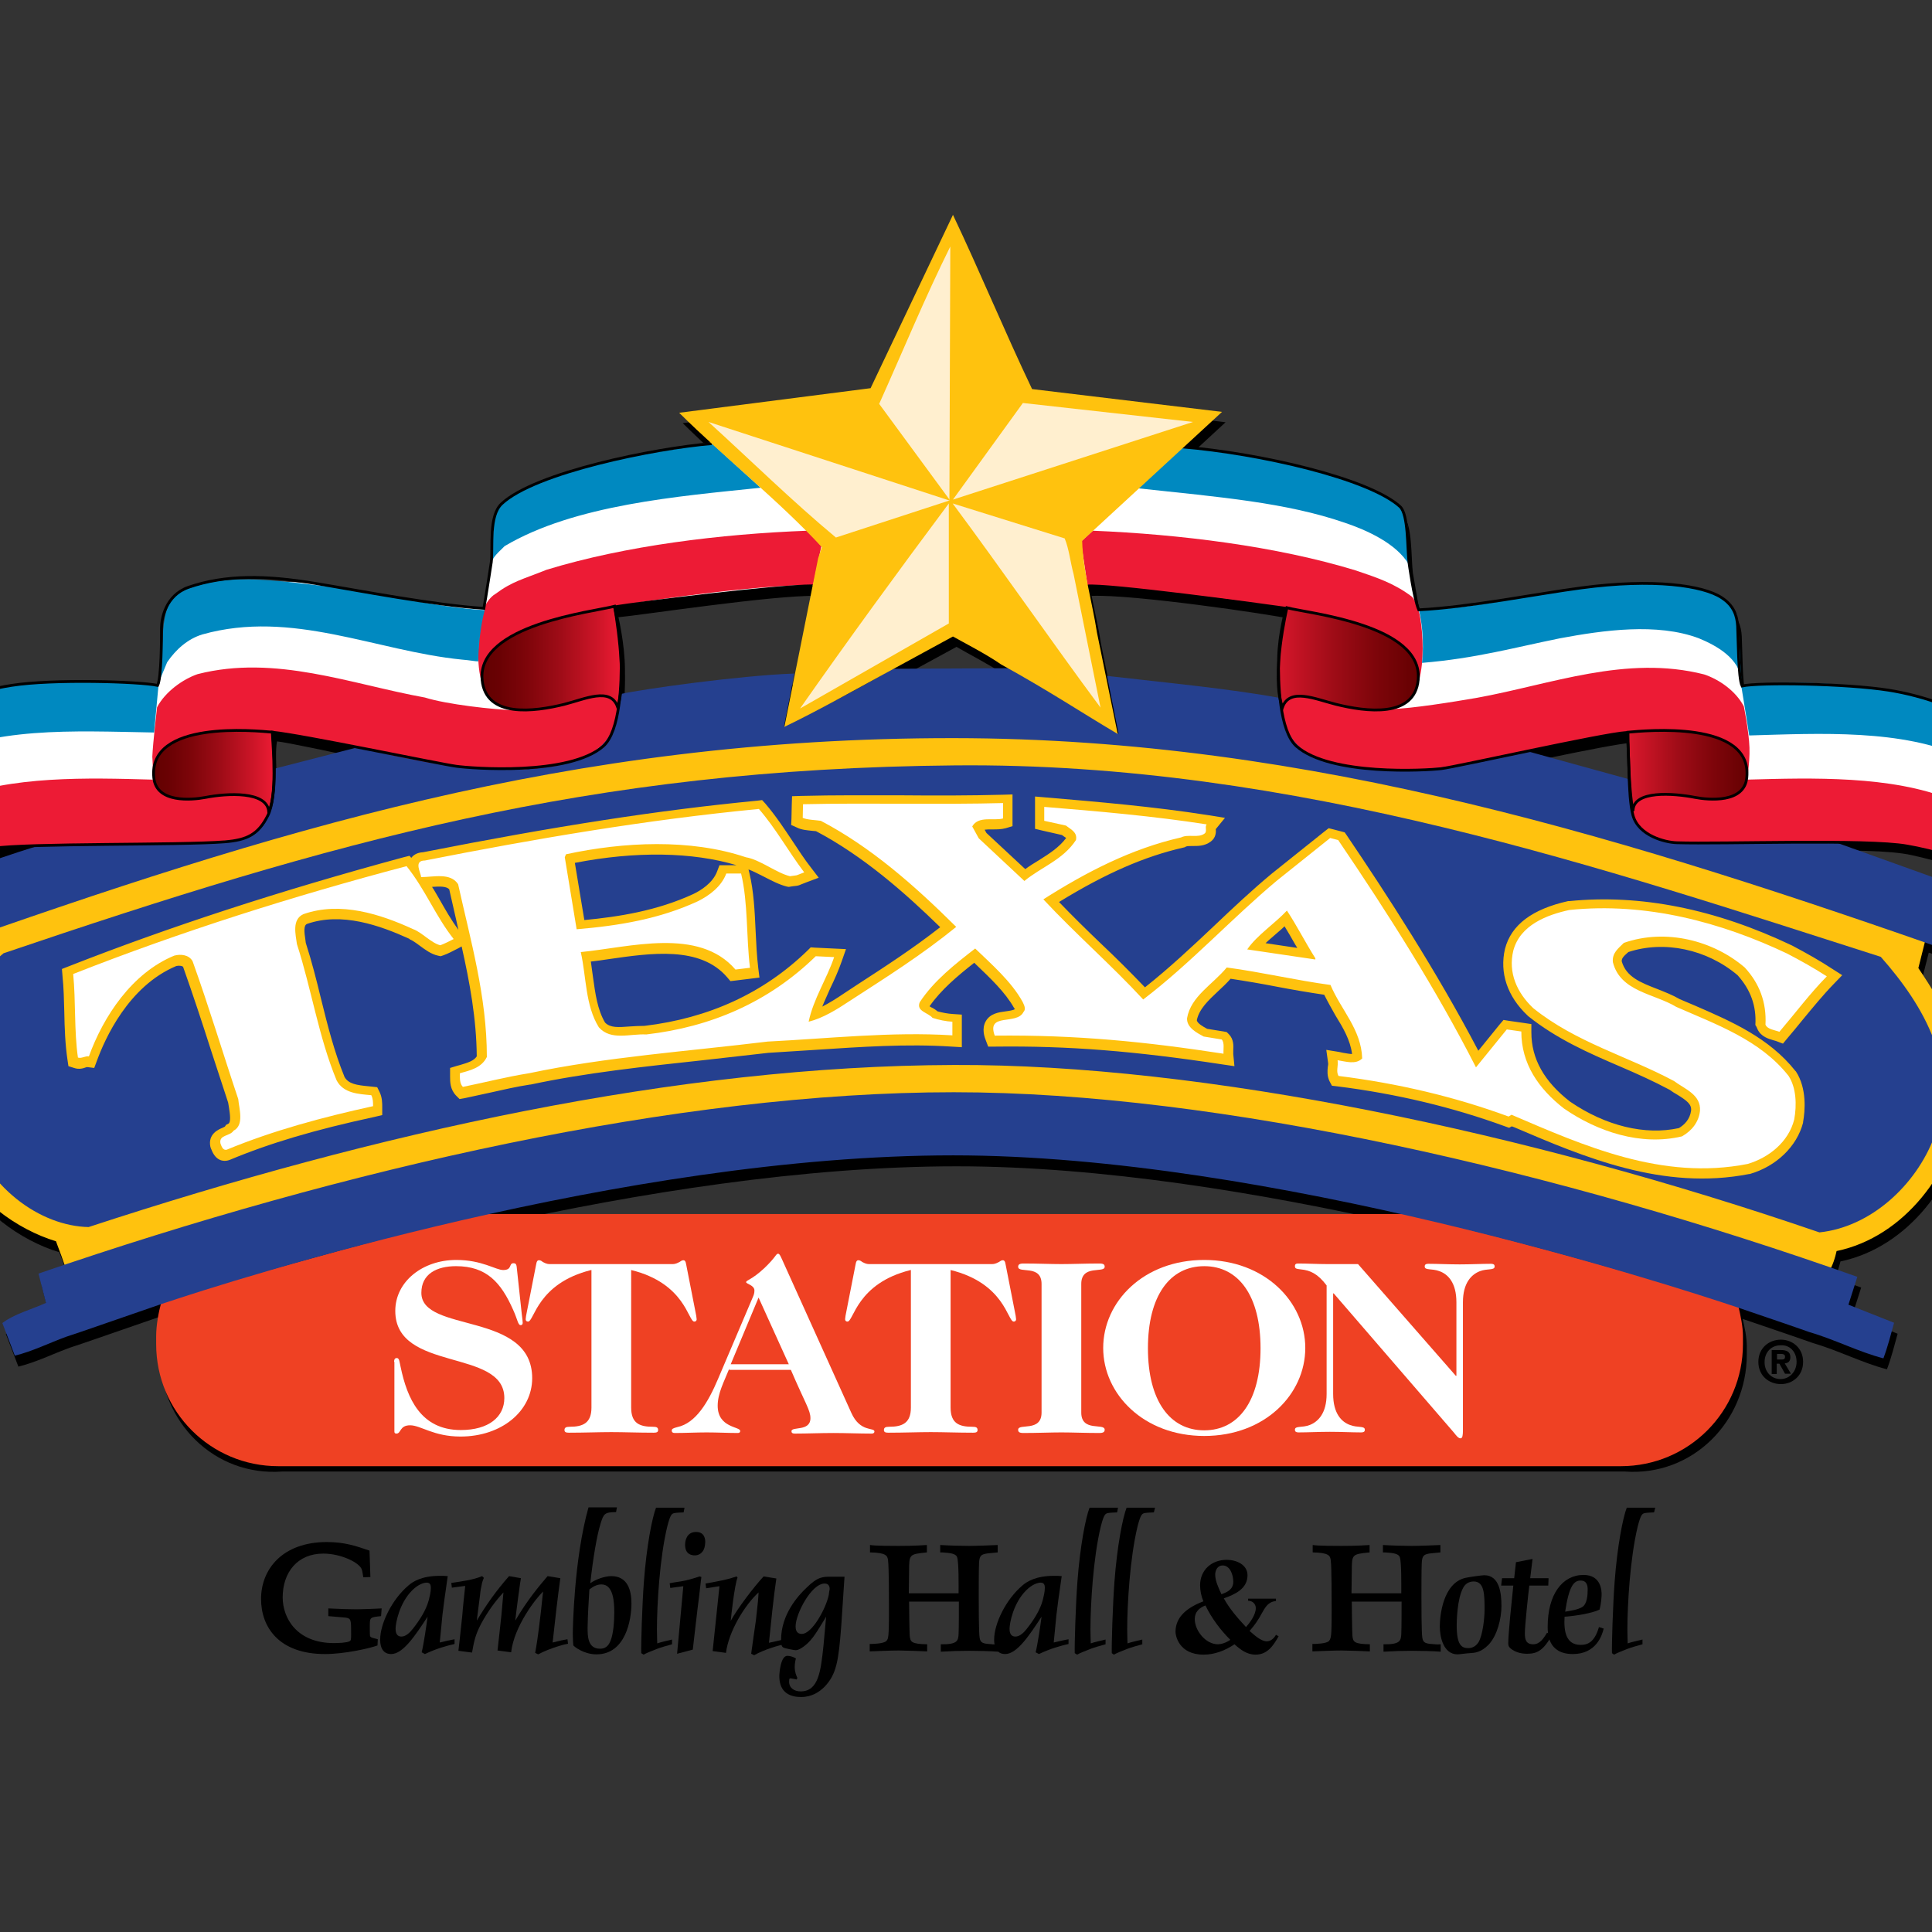
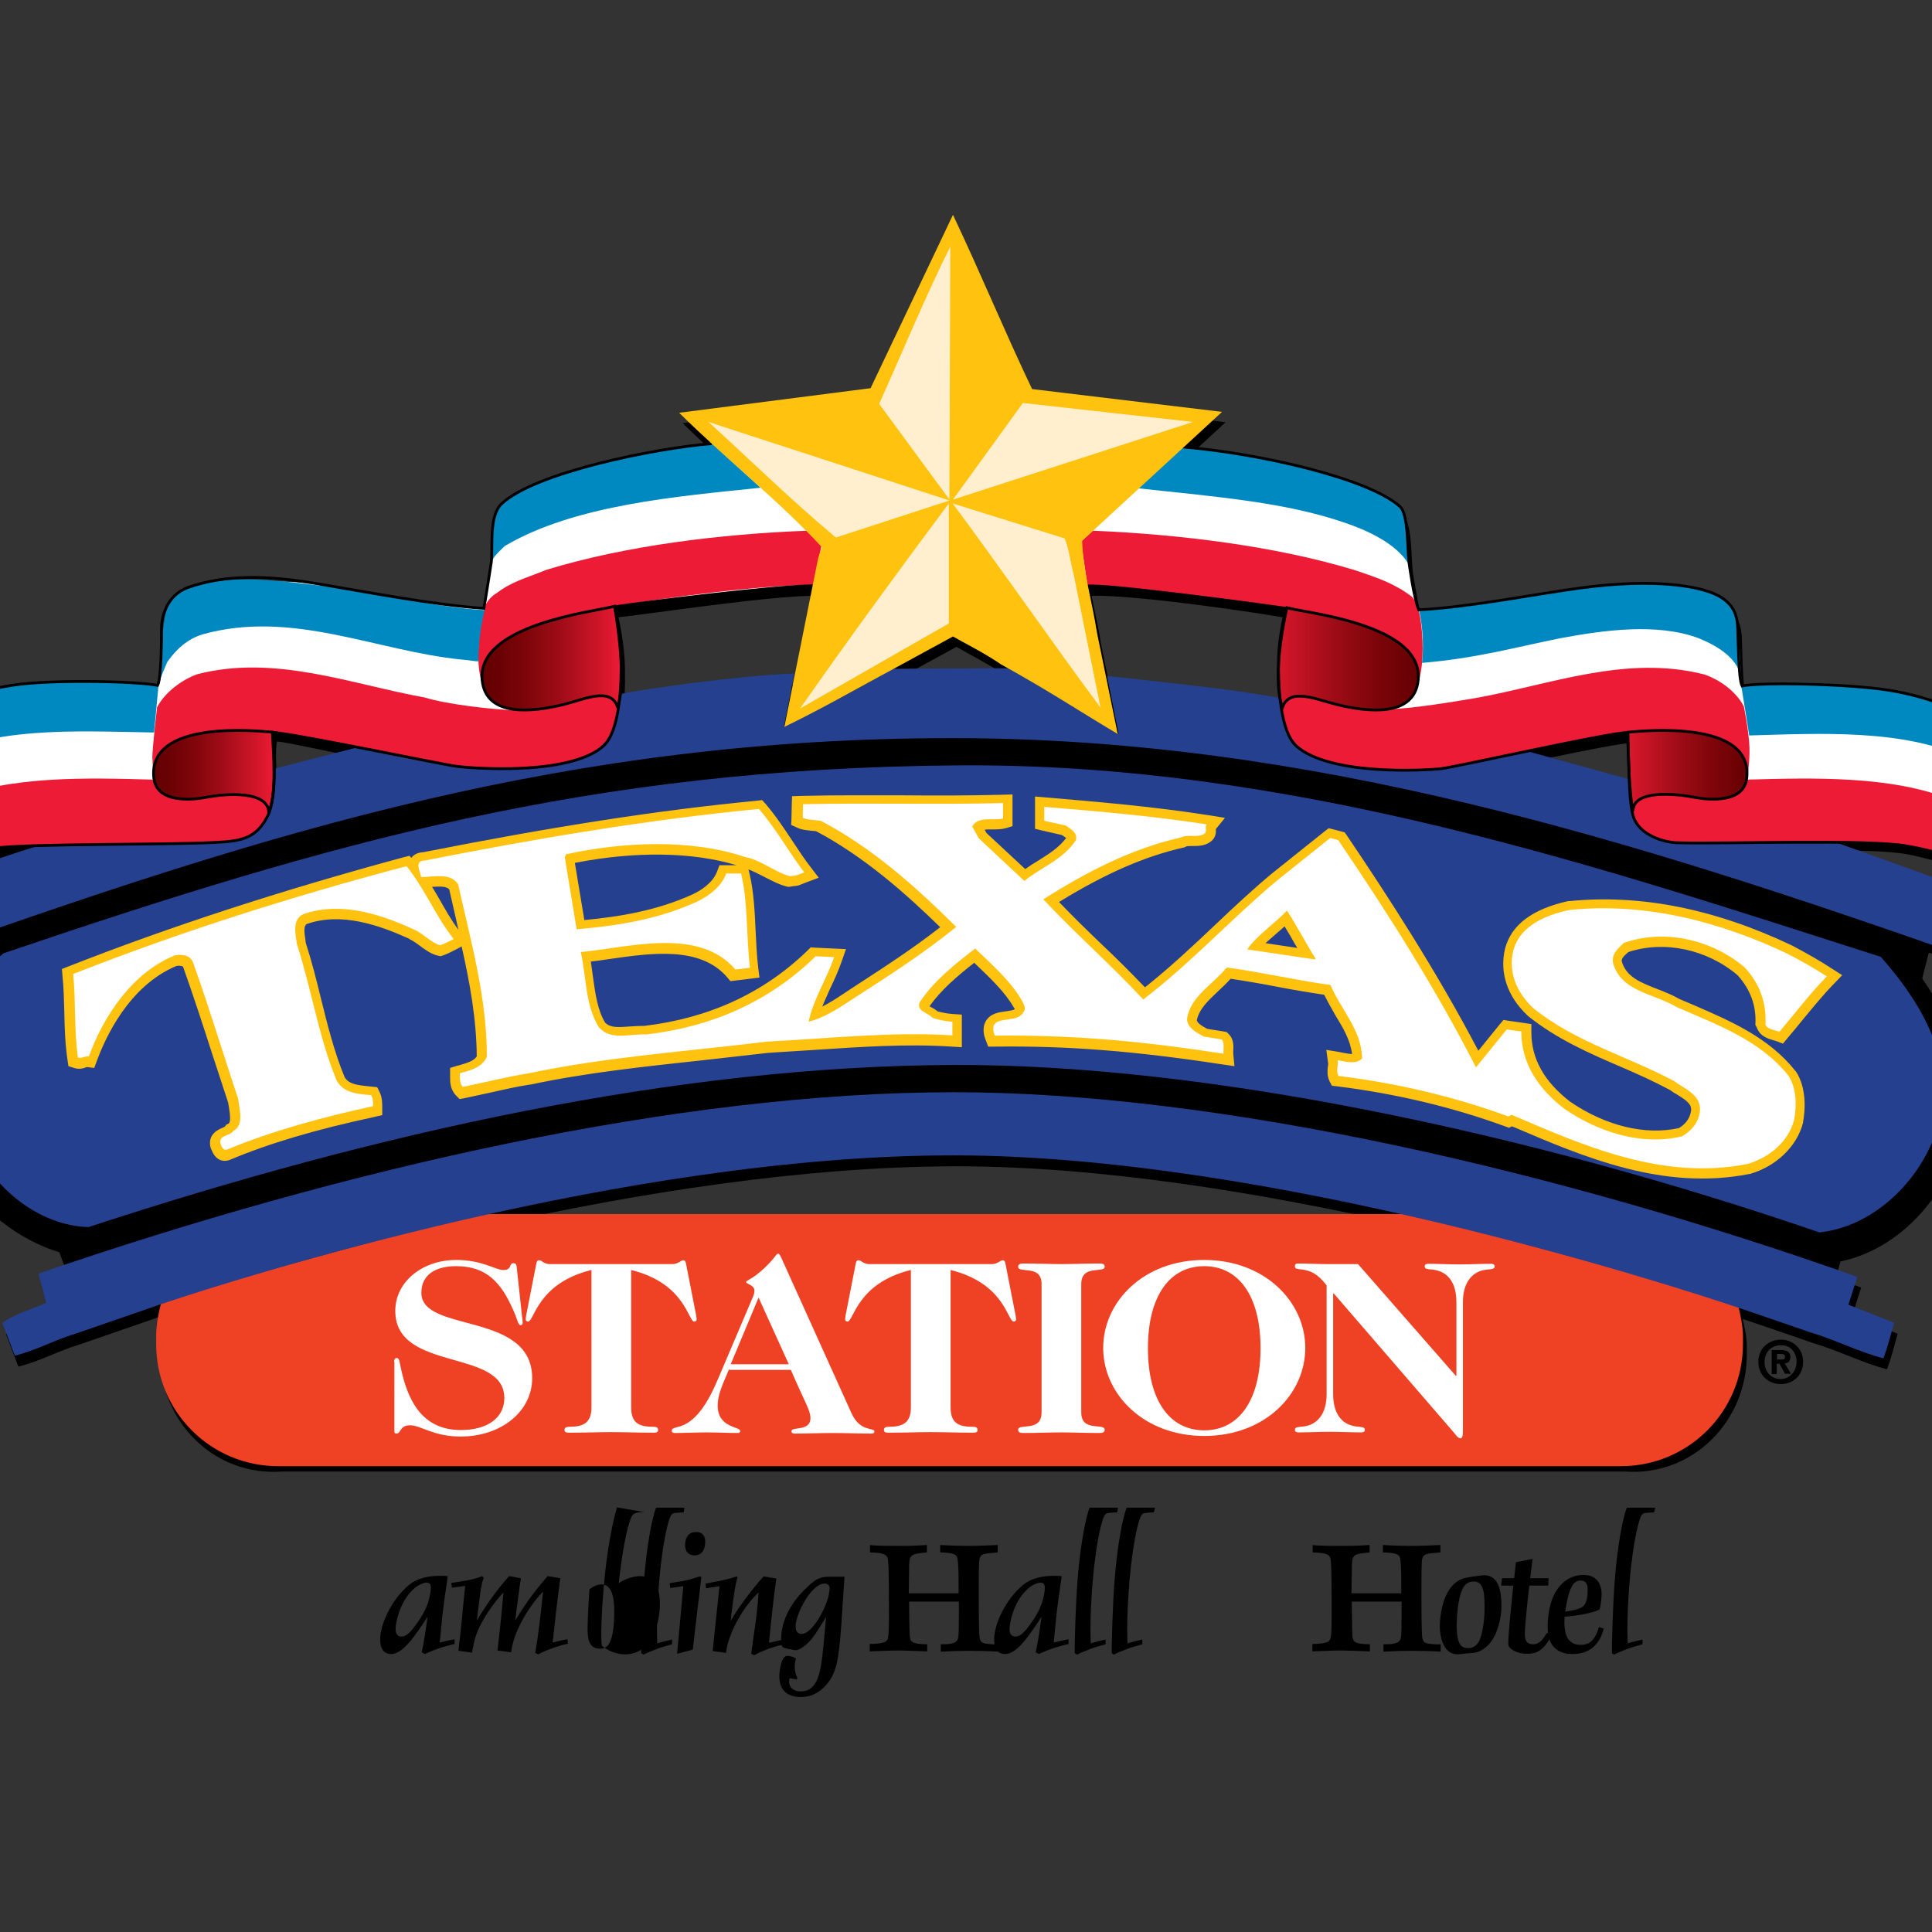
<svg xmlns="http://www.w3.org/2000/svg" xmlns:xlink="http://www.w3.org/1999/xlink" version="1.1" id="layer" x="0px" y="0px" viewBox="0 0 652 652" style="enable-background:new 0 0 652 652;" xml:space="preserve">
  <rect x="0" y="0" width="652" height="652" fill="#333333" stroke="none" />
  <style type="text/css"> .st0{fill:#EF4123;} .st1{fill:#FFFFFF;} .st2{fill:#FFC20E;} .st3{fill:#25408F;} .st4{fill:#ED1B35;} .st5{fill:#0089C0;} .st6{clip-path:url(#SVGID_2_);fill:url(#SVGID_3_);} .st7{fill:none;stroke:#000000;stroke-width:0.939;} .st8{clip-path:url(#SVGID_5_);fill:url(#SVGID_6_);} .st9{clip-path:url(#SVGID_8_);fill:url(#SVGID_9_);} .st10{clip-path:url(#SVGID_11_);fill:url(#SVGID_12_);} .st11{fill:#FFEFCF;} </style>
  <g>
    <path d="M620.7,287.9c-16.6-1.5-38,1.1-51.8,0c16.9,0.3,61.8-2.6,76.3,0.7c8.4,1.9,20.6,4.8,38.4,15l-17.7-31.2 c0,0,9.3-13.5,13.1-19.9c-14-9.5-28.9-14.3-40.4-16.2c-14-2.2-43.2-2.7-49.3-1.4c-1.3-2.5-1.3-17-1.5-20.2 c-0.2-3.4-1.2-6.9-5.4-9.6c-6.3-4.1-23-6.5-47.4-3.3c-14.5,1.9-37.9,6.6-55.4,7.5c-0.6-3.2-2.8-16-2.8-16c-0.6-5.1-0.2-16.1-3-18.8 c-20.7-13.8-53.4-18.2-73.2-20l13-12l-64.1-7.7c-9.2-19.3-17.5-39.3-26.7-58.8L295,134.5l-64.6,8.3c3.4,3.4,7,6.7,10.6,10.1 c-20.1,2.7-60.2,11.8-70.6,20.7c-4.4,4.1-2.9,14.6-3.5,19.7c0,0-1.9,12.4-2.5,15.6c-17-1.1-39.7-4.7-54.1-7.7 c-14.5-3-46-0.5-49.2,3.3c-3.2,3.8-4.5,7.6-4.5,10.8c0,3.2-0.9,17.2-2.2,19.7c-6-1.3-35.3-2.2-49.3,0c-11.6,1.8-26.1,6.4-40.1,15.9 c3.8,6.4,12.7,21.6,12.7,21.6l-17,31.3c17.8-10.2,29.5-12.6,38-13.8c3-0.4,8.6-0.7,15.5-0.9c-19.9,6-37,13-56.3,20.8 c1.6,3.9,1.8,8.9,4.3,12c5.2-2.1,10.4-4.7,15.6-5.9l2.4,8c3.6-1.3,7.1-2.5,10.7-3.8c0.3,0.9,0.9,6.5,1.2,6.1 c-13.2,18.4-17.6,48.1-5.8,68.5c6.2,13.5,20.5,23.8,33.7,27.8c0.2,0.5,2.2,5.7,2.9,8c-3,1-5.9,2-8.9,3l2.5,9.9 C12,445.6,6,447.1,2,450.2l4.2,11c6.1-1.5,11.6-4.3,17.4-6.4c4.1-1.3,15.7-5.4,31.7-10.9c0,0,0.1,0,0.2,0 c-0.8,3.2-1.5,7.2-1.5,10.5v2.7c0,22.8,18.4,41.2,41.2,39.5h453.1c22.8,1.7,41.2-16.8,41.2-39.5v-2.7c0-3-0.7-6.4-1.4-9.3 c0.1,0,0.2,0.1,0.3,0.1c12.1,4.1,20.5,7,23.3,8c8.6,2.5,16.9,6.8,25.1,8.9c1.5-4,2.5-8,3.6-12l-15.3-6.2l3-9.4 c-2.9-1-5.9-2.1-8.9-3.1c0.9-1.7,1.5-4.2,1.9-5.7c23-4.8,39.3-27,42.7-49c2.5-18.3-6.1-33.1-15.1-46.5l2.2-8.7 c4.2,1.4,8.3,2.9,12.5,4.4l2.1-8.8c5.8,1.3,11.1,4,16.8,5.6c0.1-2.5,1.7-7.5,3-11.8L620.7,287.9z M550.4,250.7 c0.7,3.3,0.7,9.9,1,16.1l-34.8-9.6l-24.2,4.9c-0.1,0-0.3,0-0.4,0C505.1,259.6,543.5,251.1,550.4,250.7 M432.9,225.5 c-0.1,3.6,0,8.8,0.5,13.8c-17.8-3.2-37.2-5-58.6-7.5l3.9,19.5c-0.1-0.1-0.2-0.1-0.3-0.2l-6.9-34.1c-0.8-5.4-2.1-10.6-3.1-15.9 c13.8-0.6,59.5,6.1,67.5,7.8C435.9,208.9,433.1,217.1,432.9,225.5 M339,227.7c0.9,0.5,1.8,1,2.6,1.5l-39,0.1l20.2-11 C326.5,220.5,333.8,224.2,339,227.7 M299.3,231.2l1.9-1.1c-7.7,4.5-16.4,9.2-25.2,13.6C283.8,239.7,291.8,235.3,299.3,231.2 M275.5,201.1l-9.6,47.7c1.4-7.1,2.5-12.5,3.5-17.8c-18.7,0.7-50.7,5.2-58.5,6.9c-0.3,1.4-0.6,3-0.9,4.6c0.9-6,1-12.5,0.9-16.9 c-0.1-8.5-2.2-17.3-2.2-17.3C216.5,207.6,260.9,200.8,275.5,201.1 M93.5,250.2c3.7,0.4,18.5,3.6,32.8,6.6c-1.5-0.3-3-0.6-4.5-0.9 l-28.4,7.3l0,0.3C93.2,258.1,92.9,252.9,93.5,250.2 M167.3,413.2c47.7-10.5,103.8-19.6,155.6-19.6c48.7,0,103,9,150,19.6H167.3z" />
    <path class="st0" d="M474,409.7H162.8c-3.8,0.2-81.7,20.8-108.4,29.9c-0.9,3.3-1.7,7.7-1.7,11.3v2.7c0,22.8,18.4,41.2,41.2,41.2 H547c22.8,0,41.2-18.4,41.2-41.2v-2.7c0-3.2-0.8-6.9-1.5-9.9c-25-8.4-67.3-20.5-107.8-30.2C477.6,410.5,475.3,410,474,409.7" />
    <path class="st1" d="M365.6,197.7c11.4-1.3,60.8,5.9,69.1,7.6c0,0-2.8,8.2-3,16.7c-0.1,8.3,0.3,24.6,6,29.7 c11.4,10.2,43.9,8.3,48.9,7.6c5.1-0.6,54.5-11.8,62.5-12.2c1.3,5.7,0.3,21,2.2,28c1.9,6.9,10.8,9.1,14.8,9.2 c15.5,0.5,62.9-2.6,77.8,0.7c8.4,1.9,20.6,4.8,38.4,15l-17.7-31.2c0,0,9.3-13.5,13.1-19.9c-14-9.5-28.9-14.3-40.4-16.2 c-14-2.2-43.2-2.7-49.3-1.4c-1.3-2.5-1.3-17-1.5-20.2c-0.2-3.4-1.2-6.9-5.4-9.6c-6.3-4.1-23-6.5-47.4-3.3 c-14.6,1.9-37.9,6.6-55.4,7.5c-0.6-3.2-2.8-16-2.8-16c-0.6-5.1-0.2-16.1-3-18.8c-21.6-14.3-56.2-18.6-75.7-20.2L363,182.7 L365.6,197.7z" />
    <path class="st1" d="M242.3,149c-19.2,2.3-62.1,11.8-72.9,21c-4.5,4.1-2.9,14.6-3.5,19.7c0,0-1.9,12.4-2.5,15.6 c-17-1.1-39.7-4.7-54.1-7.7c-14.5-3-46-0.5-49.2,3.3c-3.2,3.8-4.4,7.6-4.4,10.8c0,3.2-1,17.2-2.2,19.7c-6-1.3-35.3-2.2-49.3,0 c-11.6,1.8-26.1,6.4-40,15.9c3.8,6.4,12.7,21.6,12.7,21.6l-17,31.3c17.8-10.2,29.5-12.6,38-13.8c11.9-1.8,63-0.9,78.2-2.2 c7.6-0.6,11.4-2.5,14.6-8.9c3.2-6.4,0.5-22.9,1.7-28.6c7.2,0.9,57.4,12.1,62.5,12.7c5.1,0.6,37.5,2.5,48.9-7.6 c5.7-5.1,6.2-21.4,6-29.7c-0.2-8.5-2.2-17.3-2.2-17.3c8.3-0.6,57.7-8.3,69.1-7l2.5-13L242.3,149z" />
-     <path class="st2" d="M662.5,373.2c-3.4,22-19.7,44.2-42.7,49c-0.4,1.9-1.4,5.4-2.7,6.9c-103.1-33.7-194.5-59.2-294.9-58.3 C215,371.7,107.5,400,22,427.9c0.4,0.1-2.9-8.3-3.1-9c-13.2-4-27.5-14.3-33.7-27.8c-11.9-20.3-7.4-50.1,5.8-68.5 c-0.2,0.5-1-6.1-1.2-6.2c82.8-31,200.7-69.2,332.1-69c127,0.2,245.1,39.3,327.9,69.7l-2.4,9.6C656.4,340.1,665,354.9,662.5,373.2" />
    <path class="st3" d="M322.2,258.3c-123.9,1.1-210.4,25.9-321,63.4C-15.3,335-16.8,362-12,378c7,23.2,26,35.8,41.9,36.1 c97.2-31.9,198.4-54.4,292.1-54.7c84.1-0.3,193.3,22.6,292,56.5c17.4-1.8,32.6-16,38.7-32.1c9.1-23.2-3.4-44.4-18-60.9 C542.6,293.5,436.9,257.2,322.2,258.3" />
    <path class="st2" d="M408.9,283.8C408.9,283.8,408.9,283.9,408.9,283.8c-0.1,0-0.1,0.1-0.1,0.1L408.9,283.8z" />
    <path class="st2" d="M592.8,346.6l0.3,0.7c1.2,2.6,3.8,3.3,5.5,3.8c0.4,0.1,0.8,0.2,1,0.3l2.1,0.8l1.4-1.7c1.8-2.1,3.6-4.3,5.3-6.4 c3.4-4.1,6.8-8.3,10.6-12.2l2.7-2.8l-3.3-2.1c-4.1-2.7-8.5-5.2-13.6-7.9l0,0l0,0c-26-12.4-51.3-17.4-75.2-15l-0.2,0l-0.2,0 c-12.1,2.7-19.2,8-21.3,16.1c-1.9,8.1,0.8,16.1,7.6,22.5l0.1,0.1l0.1,0.1c9.6,7.7,20.5,12.5,31,17c5.6,2.4,11.4,5,16.8,7.9 c0.8,0.6,1.6,1.1,2.5,1.6c3.4,2.1,4.9,3.3,4.7,5.4c-0.4,3-2.3,4.8-4.1,5.9c-11.4,2.5-24.7-0.7-36.7-8.9 c-8.8-6.8-13.1-14.5-13.1-23.4v-2.8l-2.7-0.4l-4.9-0.7l-1.8-0.3l-1.2,1.4l-7.3,9c-14.1-26.9-31-52.9-44.4-72.7l-0.7-1l-1.1-0.3 l-2.7-0.7l-1.6-0.4l-1.3,1c0,0-18,14.4-18,14.4c-6.6,5.5-13,11.5-19.2,17.4c-7.5,7.1-15.3,14.4-23.5,20.9 c-4.9-5.1-9.9-10.1-14.9-14.8c-4.7-4.5-9.5-9.2-14.1-14c15.8-9.7,28.9-15.4,42.1-18.4l0.4-0.1l0.3-0.2c0.4-0.2,1.4-0.2,2.2-0.2 c1.7,0,4.1,0.1,6.2-1.5c1.8-1.3,1.8-3.3,1.7-4.2l3.1-3.8l-5.6-0.9c-18.5-2.9-37.3-4.5-55-6l-3.5-0.3v3.5v4.8v2.6l2.5,0.6l6.6,1.5 c0.1,0.1,0.3,0.2,0.4,0.3c0.3,0.2,0.7,0.5,1,0.7c-2.4,3.2-5.7,5.3-9.2,7.5c-1.5,0.9-3.1,1.9-4.6,3l-13.1-12.2l-0.6-1.1 c0.6-0.1,1.4-0.1,2.6-0.1c1.5,0,3,0,4.5-0.4l2.3-0.7v-2.4v-5v-3.3l-3.3,0.1c-11.2,0.3-22.7,0.3-33.8,0.2c-11.2,0-22.9-0.1-34.3,0.2 l-3,0.1l-0.1,3l-0.1,4.6l-0.1,2.1l2,0.9c1.6,0.8,3.5,0.9,5.3,1.1c0.4,0,0.8,0.1,1.1,0.1c16.1,8.5,30.1,20.9,41.9,32.4 c-9.2,7.2-18.3,13.1-28,19.4c0,0-4.7,3.1-4.7,3.1c-2.2,1.5-4.6,3-7.1,4.3c0.8-2,1.8-4.1,2.7-6.2c1.4-2.9,2.8-6,3.9-9.2l1.4-4 l-4.3-0.2l-6.2-0.3l-1.4-0.1l-1,1c-14.8,14.4-33.3,22.9-55.1,25.5c-1.7,0-3.3,0.1-4.9,0.2c-4,0.3-6.6,0.5-8.4-1.3 c-2.6-4.4-3.3-9.8-4.1-15.5c-0.2-1.7-0.5-3.4-0.7-5.1c1.9-0.2,3.9-0.5,5.9-0.8c14.5-2.1,31-4.5,40.1,6.1l1.1,1.3l1.7-0.2l4.9-0.6 l3.2-0.4l-0.4-3.2c-0.5-4.1-0.7-8.4-0.9-12.6c-0.3-6.5-0.6-13.2-2.1-19.5l-0.3-1.2c1.6,0.6,3.5,1.6,5.3,2.5 c2.5,1.3,5.2,2.7,7.7,3.3l0.6,0.1l0.6-0.1c0.7-0.1,1.2-0.2,1.5-0.2c1-0.1,1.3-0.2,2.2-0.6c0.4-0.1,0.9-0.4,1.8-0.7l4-1.5l-2.6-3.4 c-2.2-2.8-4.2-5.9-6.2-8.9c-2.8-4.2-5.7-8.6-9.2-12.7l-1.1-1.2l-1.6,0.2c-33.3,3.2-68.1,8.6-112.8,17.4c-2.2,0.1-3.4,1.1-4,1.9 l-0.6-0.7l-2,0.5c-42.1,11.4-79.1,23.5-113,36.8l-2.3,0.9l0.2,2.4c0.4,3.9,0.5,8.1,0.6,12.1c0.1,5.4,0.3,11,1.1,16.3l0.3,2l1.9,0.6 c1.7,0.6,3.2,0.1,4-0.2c0.1,0,0.3-0.1,0.4-0.1l2.4,0.3l0.9-2.4c2.7-7.4,10.6-25.2,26.8-32c0.9-0.2,2-0.1,2.3,0.3 c3.3,9.3,6.5,19,9.5,28.4l5.7,17.4c0.1,0.6,0.2,1.2,0.3,1.8c0.3,1.9,0.7,4.8-0.2,5.3l-0.8,0.4l-0.4,0.6c-0.2,0.1-0.6,0.3-0.8,0.4 c-1.2,0.5-5,2-4.1,6.4l0.1,0.3l0.1,0.3c0,0,0,0.1,0.1,0.2c1.5,4.1,4.2,4.2,5.7,3.8l0.3-0.1l0.3-0.1c13.4-5.6,28.5-10.1,48.9-14.5 l2.5-0.6v-2.6c0-1.5,0-3.3-0.9-5.2c0,0-0.8-1.6-0.8-1.6l-1.8-0.2l-1-0.1c-4.2-0.4-6.8-0.8-8.2-3.1c-3.5-8.5-5.8-17.7-8-26.6 c-1.5-6.2-3.1-12.5-5.1-18.7c0-0.3-0.1-0.5-0.1-0.8c-0.5-3.2-0.6-5.1,0.5-5.6c11.7-4.1,24.6,0.5,34.5,5l0.1,0.1l0.1,0.1 c0.8,0.3,2.1,1.2,3.3,2.1c1.9,1.4,3.9,2.9,6.2,3.4l0.9,0.2l0.9-0.3c1.7-0.6,3.1-1.4,4.9-2.3l1.3-0.7c2.7,12,5,24.4,5.1,37.1 c-1,1.5-2.9,2.1-5.6,2.9l-1.1,0.3c0,0-2.3,0.7-2.3,0.7l0,2.4l0,0.5c0,1.8,0,4.3,2,6.4l1.2,1.2l1.7-0.3c2.8-0.6,5.6-1.2,8.3-1.8 c4.5-1,9.2-2.1,13.8-2.8l0.1,0l0.1,0c18.7-4,38.7-6.1,58.1-8.2l22.1-2.5l15.8-1c15.2-1,30.9-2.1,46.1-1.1l3.4,0.2v-3.4v-4.6v-3 l-3-0.2c-1.8-0.1-3.7-0.5-5.2-0.9c-0.7-0.6-1.5-1.1-2.2-1.4c-0.1-0.1-0.3-0.2-0.5-0.3c3.9-5.6,9.5-10.3,15.1-14.7l0.6,0.6 c4.8,4.6,9.8,9.3,12.8,14.6l0.1,0.1c0,0.1,0.1,0.2,0.2,0.3l0,0c-0.2,0.4-2.3,0.7-3.1,0.8c-2.3,0.3-5.2,0.7-6.7,3.3 c-1.5,2.6-0.4,5.5,0,6.5l0.8,2.1l2.3,0c24.9-0.3,47.1,1.5,76.7,6l4.1,0.6l-0.4-4.1c0-0.2,0-0.7,0-1.1c0.1-1.6,0.2-3.9-1.5-5.6 l-0.7-0.7l-1-0.2l-5.6-0.9c-1.3-0.7-3.3-1.8-3.5-2.9c0.8-3.8,3.8-6.6,7.3-9.9c1.4-1.3,2.8-2.6,4.1-4.1c5.3,0.8,10.6,1.7,15.7,2.7 c5.2,1,10.5,1.9,15.9,2.7c1.2,2.4,2.5,4.7,3.8,7c2.6,4.2,5,8.3,5.6,13c-0.7,0-1.8-0.2-3-0.4c-0.5-0.1-0.9-0.2-1.4-0.3l-4.3-0.7 l0.6,4.3c0.1,0.5,0,0.9-0.1,1.5c-0.1,1.2-0.3,2.9,0.6,4.8l0.8,1.5l1.7,0.2c20.1,2.5,39.2,7.1,56.7,13.5l1.4,0.5l0.9-0.5l0.8,0.3 c23.6,10.1,50.3,21.5,79.3,15.8l0.1,0l0.1,0c9-2.6,15.9-9.3,18-17.3l0-0.1l0-0.1c0.7-3.9,1.3-11.4-2.4-17.1l-0.1-0.1l-0.1-0.1 c-8.9-11.2-21.6-16.7-33.8-22l-5.2-2.2c-2.4-1.4-5-2.4-7.5-3.4c-5.7-2.2-10.6-4.1-12.1-9.4c0-0.9,0.4-1.5,2-2.9 c0.1-0.1,0.2-0.1,0.2-0.2c12.1-4,26.5-1,36.9,7.8c4.4,4.9,6.4,10.4,6,16.8L592.8,346.6z M148.2,303.3c-0.8-1.3-1.5-2.7-2.4-4 c2.8-0.2,4.8-0.2,5.8,0.8l2.3,10.1c0.3,1.2,0.5,2.4,0.8,3.6C152.3,310.5,150.3,307,148.2,303.3 M248.6,292H245h-2.2l-0.8,2.1 c-1.5,4-5.7,6.5-8,7.6c-12.3,5.7-25.3,7.7-36.8,8.8l-3.2-19.3C214.5,287.2,233.7,287.5,248.6,292 M427.1,318.3 c1.1-1.1,2.4-2.1,3.6-3.2c0.9-0.8,1.9-1.6,2.8-2.5c1.1,1.8,2.3,3.8,3.4,5.8c0.3,0.5,0.6,1,0.9,1.5L427.1,318.3z" />
    <path class="st3" d="M623.8,440.3l3-9.4c-100.4-35.6-215.2-62.3-304.9-62.3c-92.8,0-205.3,25.6-308.9,61.2l2.5,9.9 c-4.8,2.2-10.7,3.7-14.7,6.8l4.2,11c6.1-1.5,11.6-4.3,17.4-6.4c4.1-1.3,15.7-5.4,31.7-10.9c26.7-9,156.9-50.3,267.6-50.3 c106.7,0,240.5,43.2,265.5,51.6c12.1,4.1,20.5,7,23.3,8c8.6,2.5,16.9,6.8,25.1,8.9c1.5-4,2.5-8,3.6-12L623.8,440.3z" />
    <path class="st3" d="M662.1,322.4l2.1-8.8c5.8,1.3,11.1,4,16.8,5.6c0.1-2.5,1.7-7.5,3-11.8l-64.4-23.1c-21.8-1.9-52.1,3.1-62.4-2.5 c-8-3-5.3-12.1-7-18.7l-34.8-9.6l-24.2,4.9c-17.4,1.2-38.3,3-51-5.2c-5.5-5.5-7.3-7.5-7.3-17.5c-18-3.3-37.5-5.1-59.3-7.6l3.9,19.5 c-11.8-7-24.6-14.8-36.1-22.1l-40.2,0.2c-10.9,6.5-24.1,13.3-36.6,19.4c1.4-7.1,2.5-12.4,3.4-17.8c-18.7,0.7-50.7,5.2-58.5,6.9 c-1.4,6.2-1.7,15.9-11,20.4c-21.9,10.5-52.6,2.6-78.2-2.3l-28.4,7.3L91,272c-0.1,1.9-0.6,3.8-1.5,5.6c-1.9,3-4.6,4.6-7.8,5.3 c-21.4,3.3-45.7,0.9-68,2.3c-20.2,6.1-37.4,13.1-56.9,21c1.6,3.9,1.8,8.9,4.3,12c5.2-2.1,10.4-4.8,15.6-5.9l2.4,8 c111.9-39.4,212.4-71.3,342.8-71.2C442.7,249.2,551.5,283.6,662.1,322.4" />
    <path class="st4" d="M272.5,179.1c-29.2,1.1-61.3,5-88.1,13.2c-7.9,3.2-11.4,3.8-17.3,8.2c-1.3,0.7-3.1,2.9-3.5,4.4 c-1.4,5-7.7,33.8,10.4,34.8c-7.5-0.2-23.3-2-30.6-4.3c-24.9-4.5-50.5-14.6-76.7-7.9c-5,1.7-11,6-13.7,11.2c0,0-1.4,12-1.6,16.7 c0,0,0.6,9.4,0,7.7c-21.7-0.6-47.8-1.4-67.8,6.7c-3.7,1.4-6.2,3.3-9.9,4.7c-4.3,8.4-9.6,17.6-14,25.7C-3.9,277.4,38,287.9,76,283.7 c8.1-0.4,11.8-3.4,14.4-8.5c0.6-2.1,2-28,2-28c24.1,2.9,45.2,10.4,69.1,12.3c14.5,0.5,41.2,1.5,46-15.4c4.1-16.5,1.7-28.2-0.2-39.3 c11.8-2.5,52.9-7.8,67.1-7.3l2.8-13.2C277.2,184.4,274.3,180.9,272.5,179.1" />
    <path class="st4" d="M364.8,182.8l2.2,14.8c19.1,1.3,55.9,5.2,67.6,7.8c-1.7,9.8-5.6,19.7-0.9,38.4c3.8,17.2,32,16.3,46.6,15.8 c23.9-2,45-9.5,69.1-12.3c0,0,1.6,27.3,2.2,29.4c2.7,5,6.9,6.8,14,7.6c39.5,2.4,79.5-8.1,116.3,15.8c-3.6-8.9-9.9-17.4-14.2-25.9 c-3.7-1.4-5.7-3-9.4-4.4c-20-8.1-46.8-7.3-68.5-6.7c-0.6,1.7,0.8-5.2,0.6-10.8c-0.2-5.6-1.9-13.9-1.9-13.9 c-2.7-5.2-8.3-9.1-13.4-10.8c-26.3-6.7-51.8,3.4-76.7,7.9c-8.1,1.4-21.8,3.6-28.9,3.8c13.7-1.1,10.7-27.7,9.4-32.7 c-0.4-1.4-1.2-4.1-2.5-5.3c-5.9-4.4-11.2-6.2-18.9-8.8c-26.8-8.2-59.5-12.2-88.7-13.4C367,180.7,364.8,182.8,364.8,182.8" />
    <path class="st5" d="M170.3,184.3c23.6-14,58.6-16.8,86.4-19.7l-16.4-14.9c-22,3.1-49.6,7.2-68.3,18.3c-8.3,4.5-4.2,15.1-6.4,22.7 C166.1,187.9,168.5,186.2,170.3,184.3" />
    <path class="st5" d="M475.4,190.4c-1-8.6,2.6-17.9-8-23c-18.1-9.1-40.6-13.6-68.1-16.7l-15.1,14.1c27.9,3,49.8,4.8,69.6,11.6 C461.2,178.9,471.1,183.3,475.4,190.4" />
    <path class="st5" d="M68.3,214.1c30.3-8.5,58.5,5.6,87.6,8.5c2.6,0.2,4.5,0.6,5.5,0.6c0-3.6,0.5-8.1,0.5-8.1 c0.6-4.7,1.1-7.1,1.7-9.2c-16.3-0.9-33.2-5.4-49.2-7.6c-16.5-1.5-37.6-6-52.8,1.2c-9.4,4.2-5.4,20.4-7.9,30.5l2.7-6.5 C59.4,219.1,63.4,215.6,68.3,214.1" />
    <path class="st5" d="M-25.2,256.8c22.9-11.7,49.3-10.1,77.2-9.6l1.5-16c-37-2.5-62.3-3.3-89.6,16c2.2,3.9,5.2,7.8,6.8,11.8 C-27.4,258.3-26.7,257.3-25.2,256.8" />
    <path class="st5" d="M590.3,248.2c23.9-0.7,51.7-2.2,72.5,7.4c2.7,1.3,4.8,2,7.5,4.8l7.5-11.5c-24.2-19.3-71.6-19.8-90.2-17.6 C587.6,231.4,589.7,243.9,590.3,248.2" />
    <path class="st5" d="M526.5,215.4c14.5-2.7,32.7-5.3,46.8,0c6.1,2.5,13.9,6.9,14.4,14.4c-0.6-8-0.6-14.7-1.5-22.4 c-5.8-10.1-19.3-10.5-30.2-10.7c-27.4-0.4-47.8,8.1-77.1,9.3c2.1,9.2,1,17.7,1,17.7C498.1,222.2,511.1,218.5,526.5,215.4" />
  </g>
  <g>
    <defs>
      <path id="SVGID_1_" d="M162.8,229.4c1.2,13,17.6,10.8,27.6,8.3c7.1-1.8,15.6-5.9,18,0.8c3.5-9.1-1-33.9-1-33.9 C200.3,206.6,161.1,210.8,162.8,229.4" />
    </defs>
    <clipPath id="SVGID_2_">
      <use xlink:href="#SVGID_1_" style="overflow:visible;" />
    </clipPath>
    <linearGradient id="SVGID_3_" gradientUnits="userSpaceOnUse" x1="-10.985" y1="831.058" x2="-0.995" y2="831.058" gradientTransform="matrix(4.781 0 0 -4.781 214.448 4197.083)">
      <stop offset="0" style="stop-color:#620000" />
      <stop offset="0.132" style="stop-color:#690103" />
      <stop offset="0.33" style="stop-color:#7E050A" />
      <stop offset="0.569" style="stop-color:#9F0C17" />
      <stop offset="0.838" style="stop-color:#CE1528" />
      <stop offset="1" style="stop-color:#ED1B34" />
    </linearGradient>
    <rect x="161.1" y="204.6" class="st6" width="50.8" height="37.8" />
  </g>
  <g>
    <path class="st7" d="M207.4,204.6c-7.2,1.9-46.4,6.2-44.7,24.8c1.2,13,17.6,10.8,27.7,8.3c7.1-1.8,15.6-5.9,18,0.8 C211.9,229.4,207.4,204.6,207.4,204.6z" />
  </g>
  <g>
    <defs>
      <path id="SVGID_4_" d="M51.9,262.3c0.8,8.7,12.8,7.6,17.5,6.7c7.2-1.4,20.7-2.2,21.3,4.8c3.3-6.7,1.4-26.7,1.4-26.7 c-1.7-0.1-6.3-0.6-11.7-0.6C67.8,246.5,50.6,248.8,51.9,262.3" />
    </defs>
    <clipPath id="SVGID_5_">
      <use xlink:href="#SVGID_4_" style="overflow:visible;" />
    </clipPath>
    <linearGradient id="SVGID_6_" gradientUnits="userSpaceOnUse" x1="-39.627" y1="836.216" x2="-29.638" y2="836.216" gradientTransform="matrix(4.159 0 0 -4.159 215.793 3737.794)">
      <stop offset="0" style="stop-color:#620000" />
      <stop offset="0.132" style="stop-color:#690103" />
      <stop offset="0.33" style="stop-color:#7E050A" />
      <stop offset="0.569" style="stop-color:#9F0C17" />
      <stop offset="0.838" style="stop-color:#CE1528" />
      <stop offset="1" style="stop-color:#ED1B34" />
    </linearGradient>
    <rect x="50.6" y="246.5" class="st8" width="43.4" height="27.3" />
  </g>
  <g>
    <path class="st7" d="M92,247.1c-5.7-0.5-42-4.2-40.1,15.3c0.8,8.7,12.8,7.6,17.5,6.7c7.2-1.4,20.7-2.2,21.3,4.8 C94,267.1,92,247.1,92,247.1z" />
  </g>
  <g>
    <defs>
      <path id="SVGID_7_" d="M432.8,238.7c2.4-6.7,11-2.7,18.1-0.9c10.1,2.5,26.5,4.7,27.7-8.3c1.7-18.6-37.1-22.4-44.3-24.3 C434.3,205.1,428.8,228.3,432.8,238.7" />
    </defs>
    <clipPath id="SVGID_8_">
      <use xlink:href="#SVGID_7_" style="overflow:visible;" />
    </clipPath>
    <linearGradient id="SVGID_9_" gradientUnits="userSpaceOnUse" x1="-3.89" y1="673.507" x2="6.1" y2="673.507" gradientTransform="matrix(-5.918 1.831000e-004 1.831000e-004 5.918 460.515 -3762.382)">
      <stop offset="0" style="stop-color:#620000" />
      <stop offset="0.132" style="stop-color:#690103" />
      <stop offset="0.33" style="stop-color:#7E050A" />
      <stop offset="0.569" style="stop-color:#9F0C17" />
      <stop offset="0.838" style="stop-color:#CE1528" />
      <stop offset="1" style="stop-color:#ED1B34" />
    </linearGradient>
    <rect x="428.8" y="205.1" class="st9" width="51.5" height="37.3" />
  </g>
  <g>
    <path class="st7" d="M434.3,205.1c7.2,1.9,46,5.7,44.3,24.3c-1.2,13-17.6,10.8-27.7,8.3c-7.1-1.8-15.7-5.7-18.1,1 C428.8,228.3,434.3,205.1,434.3,205.1z" />
  </g>
  <g>
    <defs>
      <path id="SVGID_10_" d="M549.4,247.1c0,0,0.2,19.5,1.7,26.5c0-7.2,13.8-6,20.9-4.6c4.7,0.9,16.7,2.1,17.5-6.7 c1.3-13.5-15.9-15.8-28.4-15.8C555.6,246.5,551.1,246.9,549.4,247.1" />
    </defs>
    <clipPath id="SVGID_11_">
      <use xlink:href="#SVGID_10_" style="overflow:visible;" />
    </clipPath>
    <linearGradient id="SVGID_12_" gradientUnits="userSpaceOnUse" x1="-28.581" y1="666.581" x2="-18.592" y2="666.581" gradientTransform="matrix(-4.967 1.526000e-004 1.526000e-004 4.967 452.632 -3051.121)">
      <stop offset="0" style="stop-color:#620000" />
      <stop offset="0.132" style="stop-color:#690103" />
      <stop offset="0.33" style="stop-color:#7E050A" />
      <stop offset="0.569" style="stop-color:#9F0C17" />
      <stop offset="0.838" style="stop-color:#CE1528" />
      <stop offset="1" style="stop-color:#ED1B34" />
    </linearGradient>
    <rect x="549.4" y="246.5" class="st10" width="41.4" height="27.1" />
  </g>
  <g>
    <path class="st7" d="M549.4,247.1c5.7-0.5,42-4.2,40.1,15.3c-0.8,8.7-12.8,7.6-17.5,6.7c-7.2-1.4-20.9-2.5-20.9,4.6 C549.5,266.6,549.4,247.1,549.4,247.1z" />
    <path class="st7" d="M398.8,150.8c26.5,2.2,63.3,10.7,73.7,20.2c2.8,2.7,2.4,13.7,3,18.8c0,0,1.6,12.1,3.3,16 c17.5-0.9,40.3-5.5,54.8-7.4c24.5-3.3,41.2-0.8,47.4,3.3c4.2,2.7,5.2,6.2,5.4,9.6c0.2,3.2,0.2,17.6,1.5,20.2 c6-1.3,35.3-0.8,49.3,1.4c11.6,1.8,26.4,6.6,40.4,16.2c-3.8,6.4-13.1,19.9-13.1,19.9l17.7,31.1c-17.8-10.2-30.2-13.1-38.7-14.6 c-13.5-2.4-62.2-0.6-77.6-1.1c-4-0.1-12.9-2.4-14.8-9.2c-1.9-7-1-22.2-2.2-28c-8,0.5-57.4,11.6-62.5,12.2 c-5.1,0.6-37.5,2.5-48.9-7.6c-5.7-5.1-6.2-21.4-6-29.7c0.2-8.5,2.6-16.8,2.6-16.8c-8.3-1.2-60.9-8.3-67.3-7.5" />
    <path class="st7" d="M240.2,149.7c-19.2,1.6-59.6,9.7-70.9,20.3c-4.4,4.1-2.9,14.6-3.5,19.7c0,0-1.9,12.4-2.5,15.6 c-17-1.1-42.2-6-56.8-8.4c-16.8-2.8-30.4-3-42.9,1.3c-7.7,2.7-9.1,10.6-9.1,13.7c0,3.2,0,16.8-1.3,19.4c-6-1.3-35.3-2.2-49.3,0 c-11.6,1.8-26.1,6.4-40,15.9c3.8,6.4,12.7,21.6,12.7,21.6l-17,31.3c17.8-10.2,29.5-12.6,38-13.8c11.9-1.8,63-1,78.2-2.2 c7.6-0.6,11.4-2.5,14.6-8.9c3.2-6.4,1.8-22.4,1.5-28.1c10.1,1,56.2,10.7,62.1,11.5c5.1,0.7,38.1,3.3,49.6-6.8 c5.7-5.1,6.2-21.4,6-29.7c-0.1-8.5-2.2-17.3-2.2-17.3c8.1-1.3,54.8-7.1,66.9-7.1" />
    <path class="st2" d="M276.1,188.4l1.2-3.6l0.1-0.1c-14.7-15.9-32.8-30.1-48.2-45.4l64.6-8.3l27.8-58.5 c9.2,19.4,17.5,39.5,26.7,58.8l64.1,7.7l-47.2,43.5c0.3,10.5,3.4,20.6,5,31l7,34.2c-13.8-8.2-23.1-14.5-39.4-23.5 c-5.2-3.6-12.5-7.3-16.2-9.4l-23.5,12.8c-10.8,5.9-22.6,12.5-33.4,17.7L276.1,188.4z" />
    <path class="st11" d="M282.1,181.4c-14.8-12.3-28.8-26.1-43-39l81,26.4c0.1,0.1,0.3,0,0.4-0.1l-23.8-32.4c8-17.8,15.4-35.8,24-53.1 l-0.3,85.7L282.1,181.4z" />
    <polygon class="st11" points="321.6,168.6 345.2,136 402.6,142.4 " />
    <path class="st11" d="M270,239.1c15.9-22.7,33.1-46.3,50.2-69.2v40.5L270,239.1z" />
    <path class="st11" d="M359.3,181.7c1.5,3.6,1.9,8,3,12l9.1,45.1c-16.2-21.8-33.1-46.3-49.9-68.9L359.3,181.7z" />
    <path class="st1" d="M133,459.6c0-1,0.4-1.3,0.9-1.3c0.9,0,0.9,1.3,1.3,3c2.2,10.6,6.8,21.3,20.3,21.3c9.4,0,14.7-4.4,14.7-10.8 c0-16.9-36.8-8.6-36.8-29.4c0-9.9,9.2-17.2,20.6-17.2c8.7,0,13.3,3.4,15.8,3.4c3.2,0,1.8-2.3,3.5-2.3c0.6,0,1,0.2,1.1,1.5l1.7,15.8 c0.2,1.6,0.3,2.3,0.3,2.8c0,0.6-0.3,0.8-0.7,0.8c-0.9,0-1-1.8-2.5-5.1c-4.1-9.3-9-14.8-19.3-14.8c-6.5,0-11.7,2.6-11.7,9 c0,13.7,37.4,6.1,37.4,28.8c0,11.1-10.3,19.7-24.2,19.7c-9.1,0-13.4-3.8-17-3.8c-3.6,0-3,2.8-4.6,2.8c-0.5,0-0.7-0.2-0.7-0.7V459.6 z" />
    <path class="st1" d="M199.5,428.6c-18.2,4.5-19.2,17.4-21.3,17.4c-0.5,0-0.8-0.3-0.8-0.8c0-0.3,0.2-1.7,0.5-3l3-15.3 c0.2-1.3,0.5-1.6,1-1.6c0.5,0,0.8,0.2,1.3,0.6c0.5,0.2,1.1,0.7,2.4,0.7h41.3c1.3,0,1.9-0.5,2.4-0.7c0.5-0.3,0.8-0.6,1.3-0.6 c0.5,0,0.8,0.3,1,1.6l3,15.3c0.3,1.3,0.5,2.7,0.5,3c0,0.6-0.4,0.8-0.8,0.8c-2.1,0-3-12.9-21.3-17.4V475c0,5.4,2.9,6.5,7.4,6.5 c1.1,0,1.7,0.2,1.7,1.1c0,0.7-0.5,0.9-1.5,0.9c-5.3,0-9.9-0.2-14.3-0.2c-4.3,0-9,0.2-14.3,0.2c-1,0-1.5-0.2-1.5-0.9 c0-0.8,0.5-1.1,1.7-1.1c4.5,0,7.4-1.2,7.4-6.5V428.6z" />
    <path class="st1" d="M246.1,461.9c-1.8,4.5-3.9,8.3-3.9,12.5c0,7.5,7.6,7,7.6,8.5c0,0.4-0.2,0.7-0.8,0.7c-3.3,0-6.9-0.2-10.5-0.2 c-3.6,0-7.2,0.2-10.8,0.2c-0.7,0-1-0.3-1-0.8c0-0.6,0.4-0.8,1.9-1.2c6.2-1.3,10.4-8.4,13.7-16.2l11.7-27.5c0.4-0.9,0.6-1.5,0.6-2.4 c0-1.8-2.8-2.2-2.8-2.8c0-0.7,1.8-0.7,6.1-4.7c4.1-3.9,3.9-4.9,4.7-4.9c0.5,0,0.9,1,1.4,2.1l23.3,51.6c3,6.7,7.8,4.8,7.8,6.3 c0,0.4-0.3,0.7-0.9,0.7c-4.2,0-8.7-0.2-13-0.2c-4.4,0-8.8,0.2-13,0.2c-0.8,0-1.1-0.3-1.1-0.8c0-1.7,6.4,0.2,6.4-4.4 c0-2.7-1.7-4.9-6.6-16.3H246.1z M266.2,460.4L256,437.9l-9.4,22.5H266.2z" />
    <path class="st1" d="M307.3,428.6c-18.2,4.5-19.2,17.4-21.3,17.4c-0.5,0-0.8-0.3-0.8-0.8c0-0.3,0.2-1.7,0.5-3l3-15.3 c0.2-1.3,0.5-1.6,1-1.6c0.4,0,0.8,0.2,1.3,0.6c0.5,0.2,1.1,0.7,2.4,0.7h41.3c1.3,0,1.9-0.5,2.4-0.7c0.5-0.3,0.8-0.6,1.3-0.6 c0.5,0,0.8,0.3,1,1.6l3,15.3c0.3,1.3,0.5,2.7,0.5,3c0,0.6-0.4,0.8-0.8,0.8c-2.1,0-3-12.9-21.3-17.4V475c0,5.4,2.9,6.5,7.4,6.5 c1.1,0,1.7,0.2,1.7,1.1c0,0.7-0.5,0.9-1.5,0.9c-5.3,0-9.9-0.2-14.3-0.2c-4.3,0-9,0.2-14.3,0.2c-1,0-1.5-0.2-1.5-0.9 c0-0.8,0.5-1.1,1.7-1.1c4.5,0,7.4-1.2,7.4-6.5V428.6z" />
    <path class="st1" d="M351.5,433.3c0-6.7-7.9-3.4-7.9-5.8c0-0.7,0.4-1.1,1.8-1.1c4.7,0,9.1,0.2,12.8,0.2c3.7,0,8.1-0.2,12.8-0.2 c1.5,0,1.8,0.4,1.8,1.1c0,2.3-7.9-0.9-7.9,5.8v43.4c0,6.7,7.9,3.4,7.9,5.8c0,0.7-0.4,1.1-1.8,1.1c-4.7,0-9.1-0.2-12.8-0.2 c-3.7,0-8.1,0.2-12.8,0.2c-1.5,0-1.8-0.4-1.8-1.1c0-2.3,7.9,0.9,7.9-5.8V433.3z" />
    <path class="st1" d="M406.4,425.2c20.4,0,34.1,14.1,34.1,29.7c0,15.6-13.6,29.7-34.1,29.7c-20.4,0-34.1-14.1-34.1-29.7 C372.3,439.3,385.9,425.2,406.4,425.2 M406.4,482.7c11.6,0,19-10,19-27.7s-7.4-27.7-19-27.7c-11.6,0-19,10-19,27.7 S394.8,482.7,406.4,482.7" />
    <path class="st1" d="M449.9,470.4c0,6.7,2.9,9.5,5.7,10.5c2.6,1,5,0.2,5,1.6c0,0.5-0.2,0.9-1.3,0.9c-3.1,0-6.7-0.2-10.5-0.2 c-3.8,0-7.4,0.2-10.5,0.2c-1.1,0-1.3-0.4-1.3-0.9c0-1.4,2.4-0.6,5-1.6c2.8-1.1,5.7-3.9,5.7-10.5v-36.6c-3-4-5.6-5.1-8.6-5.4 c-1.5-0.2-2.1-0.2-2.1-1.1c0-0.7,0.4-0.9,1.1-0.9c3.1,0,6.5,0.2,9.9,0.2h10.3l33,37.7h0.2v-24.8c0-6.7-2.9-9.5-5.7-10.5 c-2.6-1-5-0.2-5-1.6c0-0.5,0.2-0.9,1.3-0.9c3.1,0,6.7,0.2,10.5,0.2c3.8,0,7.4-0.2,10.5-0.2c1.1,0,1.3,0.4,1.3,0.9 c0,1.4-2.4,0.6-5,1.6c-2.8,1.1-5.7,3.9-5.7,10.5v43.1c0,1.6-0.1,2.8-0.8,2.8c-0.8,0-1.5-1-2.3-2l-40.5-46.9h-0.2V470.4z" />
    <path class="st1" d="M443.9,323.4v0.4l-23-3.4c3.4-4.9,9.2-8.6,13.4-13.1C437.5,312.1,440.6,318.2,443.9,323.4 M339.1,271 c-22.4,0.6-45.4-0.1-68.1,0.4l-0.1,4.6c1.6,0.7,4,0.7,6.1,1c16.8,8.8,31.5,21.7,45.7,35.8c-11.7,9.5-23.3,16.8-35.8,24.9 c-4.5,3-9.2,5.9-14,7.1c1.6-7.7,6.1-14.4,8.6-21.8l-6.2-0.3c-16,15.6-35.5,23.9-57.2,26.4c-5.5-0.3-11.9,2.2-16-2.4 c-4.6-7.4-4.2-16.9-6.1-25.4c16.5-1.6,39.8-8.5,52.2,5.9l4.9-0.6c-1.3-10.5-0.6-21.8-3-31.8h-5c-1.6,4.3-5.6,7.4-9.7,9.4 c-12.8,5.9-26.4,8.2-40.8,9.4l-4-24.3l0.4-1c19.4-4.2,42-5.3,60.7,1c4.8,0.8,10.3,5.3,14.9,6.4c3.3-0.5,1.1,0.1,4.8-1.3 c-5.3-7-9.5-14.7-15.3-21.4c-38.3,3.7-75.7,10.1-112.7,17.4c-4,0-1.3,4.2-1.3,5.6c4.2,0,9.9-1.6,12.5,2.4c4.2,19,9.7,37.9,9.7,58.3 c-1.8,3.7-5.6,4.5-9.1,5.5c0,1.8-0.1,3.4,1,4.6c7.4-1.5,14.7-3.4,22.3-4.6c26-5.5,53.6-7.4,80.6-10.7c20.3-1,41.7-3.4,62.3-2.1 v-4.6c-2.1-0.1-4.6-0.6-6.7-1.3c-1.5-1.8-5.6-2.2-4.3-5.3c4.8-7.3,12-12.9,18.7-18.1c5.5,5.3,12.2,11.1,16,18 c0.4,0.9,1.3,2.4,0.3,3.4c-2.2,4.6-12.6,0.1-9.7,8c27.8-0.3,51.2,2.1,77.2,6.1c-0.1-1.5,0.4-3.7-0.6-4.8l-6.1-1 c-2.2-1.2-5.8-3-5.6-6.2c1.3-7.4,8.6-11.3,13.4-17.1c11.9,1.6,23.2,4.3,35,5.9c3.6,8.5,10.4,15,10.7,24.8c-2.2,2.2-5.6,1-8.3,0.6 c0.3,2.1-0.6,3.6,0.3,5.3c20,2.5,39.2,7,57.4,13.7l1-0.6c24.3,10.4,50.8,22.3,79.7,16.6c7.1-2.1,13.8-7.4,15.7-15 c0.9-4.9,0.7-10.7-1.9-14.7c-9.6-12.2-24.5-17.4-37.9-23.3c-7.4-4.5-18.9-5.1-21.4-15.1c-0.3-3.1,1.8-4.6,3.7-6.5 c14.3-5,30.3-0.7,40.8,8.3c4.9,5.3,7.4,11.7,7,19.3c0.7,1.6,3.1,1.8,4.7,2.4c5.3-6.2,10.2-12.8,16-18.7c-4.3-2.8-8.8-5.3-13.4-7.7 c-22.1-10.5-47.5-17.4-73.5-14.7c-7.4,1.6-16.6,5-18.9,13.7c-1.8,7.4,1.2,14.2,6.7,19.4c14.4,11.6,31.8,16.2,47.5,24.6 c3.6,2.7,9.2,4.6,8.8,10.1c-0.4,3.7-2.7,6.7-6.1,8.6c-13.9,3.3-28.5-1.6-39.8-9.4c-8.6-6.7-14.4-15.1-14.4-26l-4.9-0.7l-10.4,12.8 c-13.4-26.3-29.8-52.1-46.5-76.7l-2.7-0.7l-18,14.4c-15.3,12.8-29.1,27.9-45.1,40.1c-10.8-11.7-22.7-22-33.7-33.8 c14.5-9.2,29.7-17.1,46.5-20.9c2.4-1.2,5.8,0.3,7.9-1.3c1-0.7,0-2.2,0.7-3.1c-18-2.8-36.4-4.4-54.8-5.9v4.7l7.3,1.6 c1.5,1.2,4,2.2,3.4,4.9c-4.4,6.7-11.7,9.1-17.4,13.8l-15.4-14.4l-2.2-4c2.1-3.7,7.3-1.8,10.4-2.7V271z" />
    <path class="st1" d="M24.7,328.7c0.9,9.2,0.3,19.2,1.6,28.2c1.3,0.4,2.4-0.6,3.7-0.4c4.9-13.5,14.5-28.1,28.8-34 c2.2-0.6,5-0.3,6.2,1.9c5.5,15.3,10.2,31,15.4,46.5c0.3,3.3,2.1,8.8-1.6,10.7c-1.2,1.9-5,1.3-4.4,4.3c0.3,0.7,0.7,2.4,2.1,2.1 c15.7-6.5,32.5-11,49.4-14.7c0-1.3,0-2.5-0.6-3.7c-4.3-0.4-9.4-0.6-11.7-5c-6.1-14.7-8.5-30.9-13.4-46c-0.4-3.1-1.8-8.3,2.2-10.1 c12.5-4.4,26,0,37.1,5.1c2.8,1,6.1,4.7,9.1,5.4c1.6-0.6,2.9-1.3,4.5-2.1c-6.1-7.7-9.5-16.6-15.9-24.6 C99,302.4,61.3,314.3,24.7,328.7" />
    <path d="M599.7,458.8v-1.9h1.2c0.7,0,1.5,0.1,1.5,0.9c0,0.9-0.4,1-1.2,1H599.7z M599.7,460.2h0.8l1.9,3.4h2l-2.1-3.5 c1.1-0.1,1.9-0.6,1.9-2.1c0-1.8-1.2-2.4-3.3-2.4h-3v8.1h1.7V460.2z M608.5,459.6c0-4.7-3.6-7.5-7.5-7.5c-4,0-7.6,2.8-7.6,7.5 c0,4.7,3.6,7.5,7.6,7.5C604.9,467.1,608.5,464.3,608.5,459.6 M606.3,459.6c0,3.4-2.5,5.8-5.4,5.8v0c-3,0-5.4-2.3-5.4-5.7 c0-3.5,2.4-5.7,5.4-5.7C603.9,453.8,606.3,456.1,606.3,459.6" />
-     <path d="M128.6,545.4c-3.8,0.4-3.8,0.4-3.8,3.4c0,3.4,0,3.4,0.3,3.6c0.3,0.3,0.5,0.3,2.4,0.8l-0.1,2.1c-2.7,1-11.2,2.9-17.7,2.9 c-15.6,0-21.6-9.1-21.6-18.6c0-10,7.2-19.2,22.2-19.2c5.9,0,9.8,1.3,14.4,2.9l0.3,8.9l-2.4,0.1c-0.1-0.4-0.3-2.3-0.5-2.6 c-0.6-2.2-6.8-5.4-13-5.4c-8.7,0-13.7,6.3-13.7,14.8c0,6.9,4.7,15.4,17.3,15.4c1.4,0,4.3-0.1,5.2-0.6c0.5-0.2,0.6-0.5,0.6-2.2 c0-5.2,0-5.5-1.9-5.8c-0.9-0.1-4.9-0.4-5.8-0.5v-2.6c4.3,0.2,6.8,0.3,9.6,0.3c1.4,0,7.2-0.2,8.4-0.3L128.6,545.4z" />
    <path d="M133.5,549.6c0-1.7,1.2-8.5,5.6-12.9c2.1-2.1,4-2.6,4.9-2.6c1.3,0,1.4,1,1.4,1.8c0,1.4-0.4,2.9-0.7,4.1 c-0.9,3.4-3.1,6.8-5.4,9.7c-1,1.3-2.4,2.6-3.8,2.6C133.5,552.3,133.5,550.3,133.5,549.6 M153.5,553.2c-1.3,0.2-3.9,0.8-5.1,1.1 c0.1-1.3,0.8-7.7,0.9-9.2c0.6-4.7,0.6-5,1.8-13.2c-0.9-0.1-1.8-0.1-2.6-0.1c-6.1,0-9.1,1.9-10.6,3.2c-5.7,4.8-9.6,13-9.6,18.3 c0,0.9,0,4.9,3.7,4.9c4,0,8.1-6.2,12.3-12.6c-0.4,3-1.3,9.3-2,12l1.1,0.6c4-1.9,7.4-2.8,10-3.4V553.2z" />
    <path d="M163.3,532.5c-0.1,0.2-0.3,0.6-0.6,1.6c-0.4,1.9-0.6,2.9-0.7,4.2l-1.1,8.6c3.4-5.6,6.5-10,10.9-15l4,0.7 c-0.1,0.1-1.7,12-1.9,14.3c4.1-7,8.1-11.7,10.9-15l4.3,0.7c-0.9,6.3-1.8,14.5-2.6,21.7c2.3-0.6,3.8-0.9,5-1.1l0.2,1.5 c-0.7,0.1-5.7,1.3-10.1,3.6l-1-0.5c0.4-2.1,0.9-5,1.8-12.7c0.2-1.3,0.7-6.9,0.9-8c-2.2,2-9.8,11.6-10.8,20.5l-4.6-0.6 c0.3-2.9,1-8.6,1.3-11.8c0.1-1.3,0.6-6.8,0.7-7.8c-3,3.2-5.5,6.8-7.6,10.7c-1.9,3.7-2.3,5.7-3,9.6l-4.6-0.6 c0.3-2.3,0.4-3.5,1.3-11.8c0.2-2.8,0.7-7.3,1-10.1l-4.5,0.6l-0.2-1.6c3.3-0.5,7.4-1,10.4-2.3L163.3,532.5z" />
-     <path d="M198.9,536.4c1.2-0.9,2.4-1.7,4.1-1.7c4.1,0,4.3,6.2,4.3,9.5c0,3-0.3,7.3-1.3,9.6c-0.4,0.9-1.1,2.6-3.5,2.6 c-4.2,0-4.2-4.3-4.2-7.1C198.4,544.3,198.6,541.2,198.9,536.4 M208.2,508.7h-9.6c-4.9,17.4-5.3,40.9-5.3,42.9 c0,0.5,0.1,3.5,0.2,3.7c0.3,0.4,3.5,3,7.8,3c9.8,0,11.8-11.6,11.8-17.2c0-4.6-1.4-9.2-6.8-9.2c-2.2,0-5.3,1.1-7.1,2.4 c0.9-8.1,2.2-16.1,3.5-20.2c1-3.2,1.3-3.8,5.2-3.8L208.2,508.7z" />
+     <path d="M198.9,536.4c1.2-0.9,2.4-1.7,4.1-1.7c4.1,0,4.3,6.2,4.3,9.5c0,3-0.3,7.3-1.3,9.6c-0.4,0.9-1.1,2.6-3.5,2.6 c-4.2,0-4.2-4.3-4.2-7.1C198.4,544.3,198.6,541.2,198.9,536.4 M208.2,508.7c-4.9,17.4-5.3,40.9-5.3,42.9 c0,0.5,0.1,3.5,0.2,3.7c0.3,0.4,3.5,3,7.8,3c9.8,0,11.8-11.6,11.8-17.2c0-4.6-1.4-9.2-6.8-9.2c-2.2,0-5.3,1.1-7.1,2.4 c0.9-8.1,2.2-16.1,3.5-20.2c1-3.2,1.3-3.8,5.2-3.8L208.2,508.7z" />
    <path d="M230.7,510.4c-0.4,0-2.6,0.1-3,0.2c-0.9,0.2-1.4,0.2-2.5,4.5c-2.6,10.7-3.5,26.6-3.5,34.8c0,2.4,0.1,3.6,0.1,4.7 c1-0.4,4.3-1.1,5-1.3v1.6c-0.8,0.2-4.6,1.3-5.2,1.6c-2.1,0.8-3.5,1.4-4.4,1.9l-0.8-0.5c-0.1-2.8,0.3-16.1,0.9-24.1 c0.9-12.1,2.8-21.7,4.1-25h9.6L230.7,510.4z" />
    <path d="M236.7,532.2c-0.2,1.2-0.5,4.5-0.8,6.8c-0.4,2.8-1.8,15.1-2.1,17.7l-5.3,1.4l2.1-22.8l-4.4,0.6l-0.2-1.6 c0.8-0.2,4.5-0.7,5.2-0.9c2.7-0.6,3.8-1.1,4.9-1.4L236.7,532.2z M234.5,524.9c-1.2,0-3.3-0.4-3.3-3.6c0-1.3,0.5-4.3,3.7-4.3 c3.1,0,3.1,2.8,3.1,3.4c0,0.4-0.1,0.8-0.1,1.1C237.5,524.3,235.6,524.9,234.5,524.9" />
    <path d="M248.9,532.4c-1,2.4-2.2,13.3-2.3,14.6c2.3-4.2,7.6-11.2,11.1-15l4.3,0.7c-0.9,5.8-1.9,15.8-2.5,21.7 c0.8-0.2,4.2-0.9,4.9-1.1l0.2,1.6c-1.8,0.4-6.6,1.7-10.1,3.7l-1-0.5c0.2-1.8,1.4-9.7,1.6-11.3c0.7-6.1,0.8-7.4,0.9-9.4 c-4.6,4.2-10.1,13.1-11,20.4l-4.5-0.6l2.3-21.9l-4.5,0.7l-0.2-1.6c5-0.9,7.3-1.3,10.5-2.4L248.9,532.4z" />
    <path d="M279.7,538.2c-0.9,4.5-5.6,13.2-9.1,13.2c-2.1,0-2.1-1.9-2.1-2.6c0-4.1,5.3-14.4,9.8-14.4c1.3,0,1.7,0.9,1.7,1.9 C279.9,536.7,279.7,537.8,279.7,538.2 M285,532.1h-4.5c-2.7,0-4.5-0.1-8.4,3.8c-2.8,2.6-8.5,9-8.5,17.4c0,2,0.2,2.5,1,2.8 c0.5,0.2,3.4,0.8,3.9,0.8c1.1,0,2.6-1.1,3.2-1.6c2.6-2.1,3.9-4.5,7.1-9.7l-0.9,9.8c-0.9,8.4-1.6,15.4-7.7,15.4 c-2.1,0-3.9-1.1-3.9-3.3c0-1.1,0.2-1.1,0.5-1.1c0.1,0,1.9,0.3,2,0.4l0.3-0.5c-0.4-0.9-0.9-2-0.9-3.8c0-1.1,0.2-2.1,0.4-2.8 c-1.4-0.9-2.8-0.9-2.9-0.9c-2.3,0-2.7,5.9-2.7,6.9c0,5.7,3.9,7,7.3,7c3.7,0,6.2-1.7,8-3.5c4-4.2,4.7-8.7,5.6-20.5L285,532.1z" />
    <path d="M312.7,557.3c-1.9-0.1-7.3-0.3-9.3-0.3c-3.3,0-6.6,0.2-9.9,0.3v-2.5c1.2,0,4.7-0.1,5.6-1c0.6-0.6,0.7-1.3,0.8-3.3 c0.1-2.1,0.1-5.7,0.1-7.5c0-3.2,0-14.1-0.3-16.4c-0.2-1.6-0.6-2.6-6.1-2.7v-2.5c1.7,0.3,7.7,0.3,9.7,0.3c1.7,0,5.2,0,9.5-0.3v2.5 c-5.9,0.6-6,0.6-6,6.2c0,1.6-0.1,5.9-0.1,7.6h16.8c0-2.4,0.1-10.5-0.5-12.2c-0.3-0.8-1.2-1.3-3.7-1.5c-1.2-0.1-1.3-0.1-2-0.1v-2.5 c3.3,0.2,7.1,0.3,9.7,0.3c2.6,0,7.7-0.2,9.7-0.3v2.5c-0.7,0.1-3.8,0.3-4.3,0.5c-1.6,0.3-1.9,1.2-2,3.2c-0.1,1.9-0.1,8.8-0.1,11.2 c0,2.2,0,12.4,0.3,13.9c0.3,1.9,1.3,2,4.3,2.2c1.1,0.1,1.4,0,1.9,0v2.5c-2.2-0.2-7.3-0.3-9.7-0.3c-3.2,0-6.4,0.1-9.6,0.3v-2.5 c5.6,0.1,5.9-1.2,6-3.5c0.1-1.7,0.1-9.1,0.1-10.9h-16.8c0,1.3,0.1,9.9,0.2,11.4c0.2,2.2,0.5,2.9,5.9,3V557.3z" />
    <path d="M340.7,549.6c0-1.7,1.2-8.5,5.6-12.9c2.1-2.1,4-2.6,4.9-2.6c1.3,0,1.4,1,1.4,1.8c0,1.4-0.4,2.9-0.7,4.1 c-0.9,3.4-3.1,6.8-5.4,9.7c-1,1.3-2.4,2.6-3.8,2.6C340.7,552.3,340.7,550.3,340.7,549.6 M360.7,553.2c-1.3,0.2-3.9,0.8-5.1,1.1 c0.1-1.3,0.8-7.7,0.9-9.2c0.6-4.7,0.6-5,1.8-13.2c-0.9-0.1-1.8-0.1-2.6-0.1c-6,0-9.1,1.9-10.6,3.2c-5.7,4.8-9.6,13-9.6,18.3 c0,0.9,0,4.9,3.7,4.9c4,0,8.1-6.2,12.3-12.6c-0.4,3-1.3,9.3-2,12l1.1,0.6c4-1.9,7.4-2.8,10-3.4V553.2z" />
    <path d="M377,510.4c-0.4,0-2.6,0.1-3,0.2c-0.9,0.2-1.4,0.2-2.5,4.5c-2.6,10.7-3.5,26.6-3.5,34.8c0,2.4,0.1,3.6,0.1,4.7 c1-0.4,4.3-1.1,5-1.3v1.6c-0.8,0.2-4.6,1.3-5.2,1.6c-2.1,0.8-3.5,1.4-4.4,1.9l-0.8-0.5c-0.1-2.8,0.3-16.1,0.9-24.1 c0.9-12.1,2.8-21.7,4.1-25h9.6L377,510.4z" />
    <path d="M389.4,510.4c-0.4,0-2.6,0.1-3,0.2c-0.9,0.2-1.4,0.2-2.5,4.5c-2.6,10.7-3.5,26.6-3.5,34.8c0,2.4,0.1,3.6,0.1,4.7 c1-0.4,4.3-1.1,5-1.3v1.6c-0.8,0.2-4.6,1.3-5.2,1.6c-2.1,0.8-3.5,1.4-4.4,1.9l-0.7-0.5c-0.1-2.8,0.3-16.1,0.9-24.1 c0.9-12.1,2.8-21.7,4.1-25h9.6L389.4,510.4z" />
    <path d="M462.1,557.3c-1.9-0.1-7.3-0.3-9.3-0.3c-3.3,0-6.6,0.2-9.9,0.3v-2.5c1.2,0,4.7-0.1,5.6-1c0.5-0.6,0.7-1.3,0.8-3.3 c0.1-2.1,0.1-5.7,0.1-7.5c0-3.2,0-14.1-0.3-16.4c-0.2-1.6-0.6-2.6-6.1-2.7v-2.5c1.7,0.3,7.7,0.3,9.7,0.3c1.7,0,5.2,0,9.5-0.3v2.5 c-5.9,0.6-6,0.6-6,6.2c0,1.6-0.1,5.9-0.1,7.6h16.8c0-2.4,0.1-10.5-0.5-12.2c-0.3-0.8-1.2-1.3-3.7-1.5c-1.2-0.1-1.3-0.1-2-0.1v-2.5 c3.3,0.2,7.1,0.3,9.7,0.3c2.6,0,7.7-0.2,9.7-0.3v2.5c-0.7,0.1-3.8,0.3-4.3,0.5c-1.6,0.3-1.9,1.2-2,3.2c-0.1,1.9-0.1,8.8-0.1,11.2 c0,2.2,0,12.4,0.3,13.9c0.3,1.9,1.3,2,4.3,2.2c1.1,0.1,1.4,0,1.9,0v2.5c-2.2-0.2-7.3-0.3-9.7-0.3c-3.2,0-6.4,0.1-9.6,0.3v-2.5 c5.6,0.1,5.9-1.2,6-3.5c0.1-1.7,0.1-9.1,0.1-10.9h-16.8c0,1.3,0.1,9.9,0.2,11.4c0.2,2.2,0.5,2.9,5.9,3V557.3z" />
    <path d="M491.6,548.5c0-1.2,0.1-8.9,2.2-12.7c1-1.9,2.8-2.1,3.5-2.1c3.7,0,3.7,4.5,3.7,9.6c0,2.7-0.6,8.6-2.1,11 c-0.8,1.2-2,1.9-3.4,1.9C493.2,556.2,491.6,555.1,491.6,548.5 M485.9,548.9c0,3.3,1.1,9.4,6,9.4c0.6,0,3.4-0.4,4.1-0.4 c1.6-0.1,3.8-0.2,6.4-2.9c2.9-3.1,4.3-8.8,4.3-13c0-4.2-0.6-10.4-5.8-10.4c-0.8,0-5.1,0.6-6.4,0.9 C486.9,534.3,485.9,545.4,485.9,548.9" />
    <path d="M522.5,535.1h-6.4c-0.4,3.2-1.5,13.6-1.5,16.1c0,2.1,0.4,3.7,2.8,3.7c2.3,0,3.5-2,4.7-3.9l1.6,0.9c-2.8,5-4.9,6.2-8.3,6.2 c-2.6,0-4.2-0.8-5.1-1.4c-1.3-0.9-1.3-1.5-1.3-2.2c0-2.2,0.4-5.7,0.6-8.5l1.1-10.9h-4.1l0.3-2.5h4.1l0.6-5.4l5.6-1.1l-0.8,6.5h6.2 L522.5,535.1z" />
    <path d="M528.2,543.9c1.3-8.6,2.9-10.5,5.2-10.5c2.3,0,2.4,2,2.4,3.1c0,1.8-0.2,4.8-1.8,5.8C532.4,543.3,529.9,543.6,528.2,543.9 M539.6,549.1c-1.6,5.6-4.3,6-6.2,6c-4.9,0-5.7-4.5-5.4-9.5c3.1-0.2,9.2-1.1,11.8-2.4c0.6-2.1,0.7-4.6,0.7-5.1c0-1,0-6.6-6.1-6.6 c-7.1,0-12.1,6.5-12.1,17.5c0,2.1,0,9.2,8.5,9.2c7.9,0,9.9-6.4,10.4-8.6L539.6,549.1z" />
    <path d="M558.2,510.4c-0.4,0-2.6,0.1-3,0.2c-0.9,0.2-1.4,0.2-2.5,4.5c-2.6,10.7-3.5,26.6-3.5,34.8c0,2.4,0.1,3.6,0.1,4.7 c1-0.4,4.3-1.1,5-1.3v1.6c-0.8,0.2-4.6,1.3-5.2,1.6c-2.1,0.8-3.5,1.4-4.4,1.9l-0.7-0.5c-0.1-2.8,0.3-16.1,0.9-24.1 c0.9-12.1,2.8-21.7,4.1-25h9.6L558.2,510.4z" />
-     <path d="M412.2,538c-0.9-2-2.1-4.4-2.1-6.6c0-1.5,0.8-3.1,2.5-3.1c2.6,0,3.6,3.3,3.6,5.5C416.2,536.3,414.3,537.3,412.2,538 M421.2,539.4v0.8c1.4,0,2.6,1,2.6,2.5c0,2.2-1.9,4.8-3.3,6.4c-2.8-3-5.5-6.1-7.5-9.7c3.7-1.3,8-3.2,8-7.8c0-3.6-3.8-5.2-7-5.2 c-5.1,0-9,3.4-9,8.6c0,1.8,0.4,3.7,1.1,5.4c-4.6,1.8-9.4,4.7-9.4,10.3c0,1.1,1,7.7,9.5,7.7c3.7,0,7.3-1.4,10.4-3.5 c2,1.8,4.2,3.5,7.1,3.5c4,0,6-3,7.8-6.2l-0.9-0.5c-0.6,1.1-1.7,2.2-3.1,2.2c-2,0-4.3-2.2-5.8-3.5c1.6-1.8,3-3.8,4.1-5.9 c1.2-2.1,2.1-3.9,4.8-4.2v-0.8H421.2z M406.8,541.8c2.1,4.3,5,8.2,8.4,11.6c-1.6,1.1-3.2,1.5-4.2,1.5c-4.1,0-7.8-4.6-7.8-8.5 C403.2,544,404.7,542.6,406.8,541.8" />
  </g>
</svg>